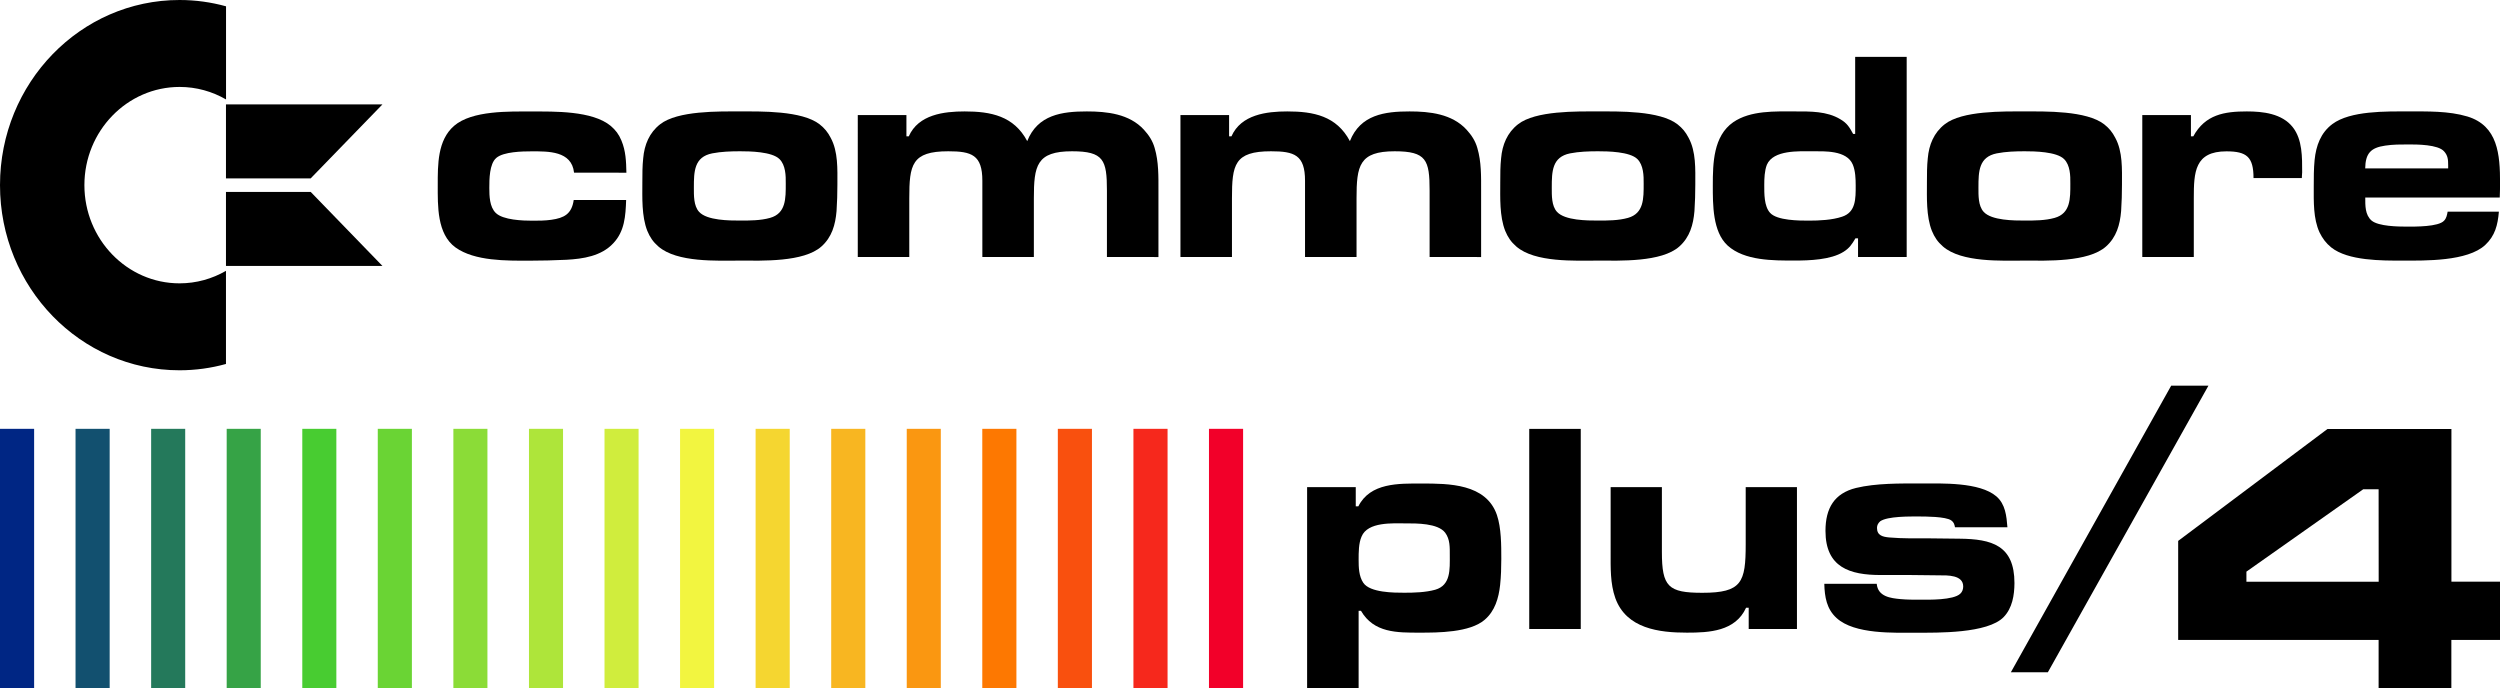
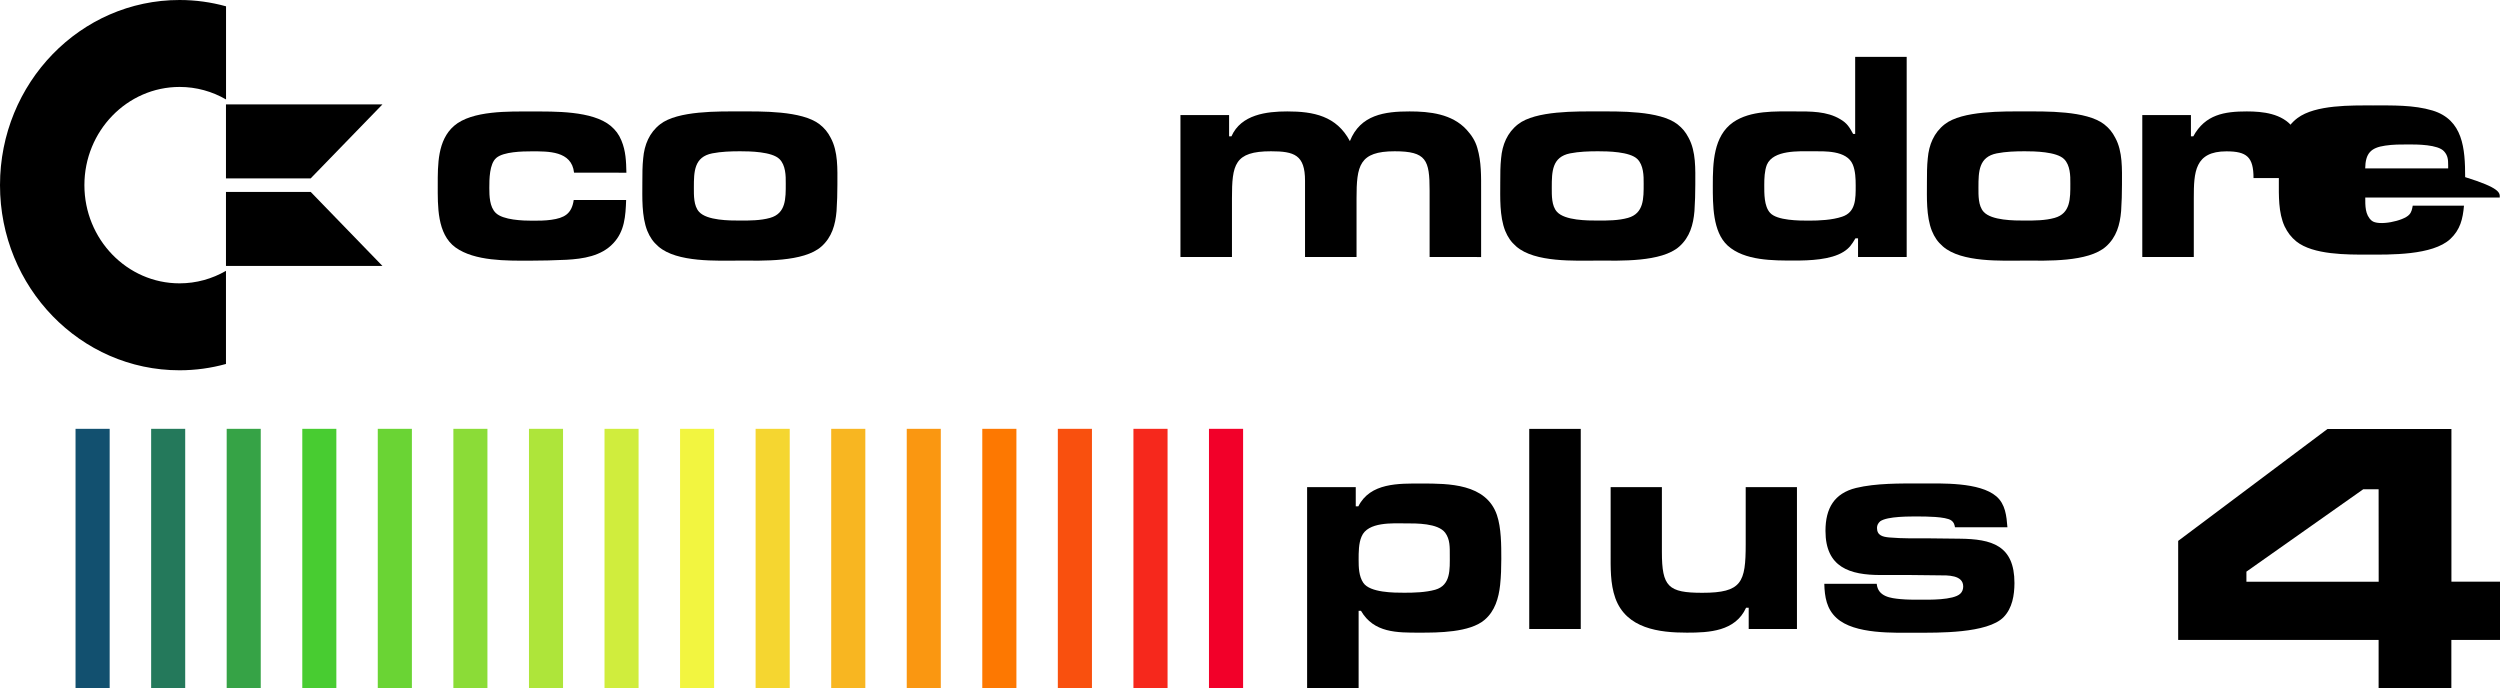
<svg xmlns="http://www.w3.org/2000/svg" version="1.1" id="Layer_1" x="0px" y="0px" viewBox="0 0 3839 1056.7" style="enable-background:new 0 0 3839 1056.7;" xml:space="preserve">
  <style type="text/css">
	.st0{fill-rule:evenodd;clip-rule:evenodd;fill:#14A3FD;}
	.st1{fill-rule:evenodd;clip-rule:evenodd;fill:#21ADCA;}
	.st2{fill-rule:evenodd;clip-rule:evenodd;fill:#2EB897;}
	.st3{fill-rule:evenodd;clip-rule:evenodd;fill:#3BC264;}
	.st4{fill-rule:evenodd;clip-rule:evenodd;fill:#48CC31;}
	.st5{fill-rule:evenodd;clip-rule:evenodd;fill:#6AD434;}
	.st6{fill-rule:evenodd;clip-rule:evenodd;fill:#8BDC37;}
	.st7{fill-rule:evenodd;clip-rule:evenodd;fill:#AEE53A;}
	.st8{fill-rule:evenodd;clip-rule:evenodd;fill:#D0ED3D;}
	.st9{fill-rule:evenodd;clip-rule:evenodd;fill:#F2F540;}
	.st10{fill-rule:evenodd;clip-rule:evenodd;fill:#F5D630;}
	.st11{fill-rule:evenodd;clip-rule:evenodd;fill:#F8B621;}
	.st12{fill-rule:evenodd;clip-rule:evenodd;fill:#FA9711;}
	.st13{fill-rule:evenodd;clip-rule:evenodd;fill:#FD7801;}
	.st14{fill-rule:evenodd;clip-rule:evenodd;fill:#F9500E;}
	.st15{fill-rule:evenodd;clip-rule:evenodd;fill:#F6281C;}
	.st16{fill-rule:evenodd;clip-rule:evenodd;fill:#F20029;}
	.st17{fill:#002684;}
	.st18{fill:#F20029;}
	.st19{fill-rule:evenodd;clip-rule:evenodd;fill:#002684;}
	.st20{fill-rule:evenodd;clip-rule:evenodd;fill:#12506F;}
	.st21{fill-rule:evenodd;clip-rule:evenodd;fill:#24795B;}
	.st22{fill-rule:evenodd;clip-rule:evenodd;fill:#36A346;}
	.st23{fill:#FFFFFF;}
	.st24{fill-rule:evenodd;clip-rule:evenodd;fill:#3E3632;}
	.st25{fill:#282422;}
	.st26{fill:url(#SVGID_1_);}
	.st27{fill:url(#SVGID_00000078025647083779674160000011716124261334483391_);}
	.st28{fill:url(#SVGID_00000042725388341560415400000002971451975082940060_);}
	.st29{fill:url(#SVGID_00000168806202186161564390000014101165873422763138_);}
	.st30{fill:url(#SVGID_00000111896799060285402260000010624548686461737403_);}
	.st31{fill:url(#SVGID_00000070082343159964062740000013814190415610534072_);}
	.st32{fill:url(#SVGID_00000020363564171500511440000007781430299386199458_);}
	.st33{fill:url(#SVGID_00000054963149982202525650000000926231652144597684_);}
	.st34{fill:url(#SVGID_00000025440381576408290470000014275163026704829582_);}
	.st35{fill:url(#SVGID_00000045579729972631798560000015806369067036266387_);}
	.st36{fill:url(#SVGID_00000161599556175058088120000009808275782462666386_);}
	.st37{fill:url(#SVGID_00000169538711717692668150000007276605244969820601_);}
	.st38{fill:url(#SVGID_00000103971505539373154140000014896930205522136470_);}
	.st39{fill:url(#SVGID_00000061453463028345887230000013296002375630405258_);}
	.st40{fill:url(#SVGID_00000085935394261429605290000001264750898102369420_);}
	.st41{fill:url(#SVGID_00000011005696260527976010000010715525851867137681_);}
	.st42{fill:url(#SVGID_00000169516855658321142800000014174110787098023334_);}
	.st43{fill:url(#SVGID_00000059286261674180066580000004520712982905690046_);}
	.st44{fill-rule:evenodd;clip-rule:evenodd;fill:#FFFFFF;}
	.st45{fill:url(#SVGID_00000012468469774986754240000006950288352268931775_);}
	.st46{fill:url(#SVGID_00000021829489603684983890000018293402986553992872_);}
	.st47{fill:url(#SVGID_00000097458539680548518140000010190612138729128064_);}
	.st48{fill:url(#SVGID_00000155120323601967540070000008670957185581492139_);}
	.st49{fill:url(#SVGID_00000141437174164911592180000004835585623793215621_);}
	.st50{fill:url(#SVGID_00000036943309289491919230000005921582653338865565_);}
	.st51{fill:url(#SVGID_00000175288639267179808250000006704457297572236965_);}
	.st52{fill:url(#SVGID_00000062183829917322752320000002855220600233069710_);}
	.st53{fill:url(#SVGID_00000100354512456692452950000013140535932353560491_);}
	.st54{fill:url(#SVGID_00000023275839150799577250000003798644449569848739_);}
	.st55{fill:url(#SVGID_00000100362976964853166180000016857372315676528808_);}
	.st56{fill:url(#SVGID_00000084508706320315165490000001715429852696273829_);}
	.st57{fill:url(#SVGID_00000073694692701448051650000002242178806135034299_);}
	.st58{fill:url(#SVGID_00000088848885213850045550000000658475952261598130_);}
	.st59{fill:url(#SVGID_00000168815977337814011990000009140992875353308547_);}
	.st60{fill:url(#SVGID_00000067198016532887435940000008036348676453886092_);}
	.st61{fill:url(#SVGID_00000089554421182844114240000001048086263771675049_);}
	.st62{fill:url(#SVGID_00000172429163969433034590000015738548642772948132_);}
</style>
  <g>
    <g>
      <g>
        <g>
          <g>
            <g>
              <g>
-                 <polygon class="st19" points="52.4,658.5 52.4,658.5 52.4,1056.7 0,1056.7 0,658.5        " />
                <polygon class="st20" points="168.4,658.5 168.4,658.5 168.4,1056.7 116,1056.7 116,658.5        " />
                <polygon class="st21" points="284.4,658.5 284.4,658.5 284.4,1056.7 232.1,1056.7 232.1,658.5        " />
                <polygon class="st22" points="400.4,658.5 400.4,658.5 400.4,1056.7 348.1,1056.7 348.1,658.5        " />
                <polygon class="st4" points="516.5,658.5 516.5,658.5 516.5,1056.7 464.2,1056.7 464.2,658.5        " />
              </g>
            </g>
          </g>
          <g>
            <polygon class="st5" points="632.5,658.5 632.5,658.5 632.5,1056.7 580.1,1056.7 580.1,658.5      " />
          </g>
          <g>
            <polygon class="st6" points="748.5,658.5 748.5,658.5 748.5,1056.7 696.2,1056.7 696.2,658.5      " />
          </g>
          <g>
            <polygon class="st7" points="864.6,658.5 864.6,658.5 864.6,1056.7 812.3,1056.7 812.3,658.5      " />
          </g>
          <g>
            <polygon class="st8" points="980.6,658.5 980.6,658.5 980.6,1056.7 928.3,1056.7 928.3,658.5      " />
          </g>
        </g>
        <g>
          <g>
            <polygon class="st9" points="1096.6,658.5 1096.6,658.5 1096.6,1056.7 1044.3,1056.7 1044.3,658.5      " />
          </g>
          <g>
            <polygon class="st10" points="1212.7,658.5 1212.7,658.5 1212.7,1056.7 1160.3,1056.7 1160.3,658.5      " />
          </g>
          <g>
            <polygon class="st11" points="1328.8,658.5 1328.8,658.5 1328.8,1056.7 1276.4,1056.7 1276.4,658.5      " />
          </g>
          <g>
            <polygon class="st12" points="1444.7,658.5 1444.7,658.5 1444.7,1056.7 1392.4,1056.7 1392.4,658.5      " />
          </g>
        </g>
        <g>
          <g>
            <polygon class="st13" points="1560.8,658.5 1560.8,658.5 1560.8,1056.7 1508.4,1056.7 1508.4,658.5      " />
            <polygon class="st14" points="1676.8,658.5 1676.8,658.5 1676.8,1056.7 1624.4,1056.7 1624.4,658.5      " />
            <polygon class="st15" points="1792.9,658.5 1792.9,658.5 1792.9,1056.7 1740.5,1056.7 1740.5,658.5      " />
            <polygon class="st16" points="1908.9,658.5 1908.9,658.5 1908.9,1056.7 1856.5,1056.7 1856.5,658.5      " />
          </g>
        </g>
      </g>
      <g>
        <path d="M881.5,265.1c-3.6-33.6-39.8-32.7-65.3-32.7c-13.9,0-42.9,0.5-54.1,10.1c-10.7,9.2-10.7,33.2-10.7,46.1     c0,12.4,0.4,29,9.8,38.3c11.2,11.1,42,12,56.3,12c9.8,0,19.2,0,29.1-1.4c19.7-2.8,31.3-8.8,34.4-30.4h80.5     c-0.9,24.4-2.2,47.9-19.7,66.4c-18.3,19.8-46.5,24-72,25.4c-19.2,0.9-38,1.4-57.2,1.4c-34.4,0-83.6,0.9-113.1-20.3     c-28.6-20.7-27.3-64.1-27.3-95.9c0-31.3-0.4-68.7,25-90.8c27.7-24,85.4-22.1,119.4-22.1s93-1.4,121.2,22.1     c7.6,6.5,12.5,12.9,16.5,22.6c6.7,16.1,7.2,31.8,7.6,49.3L881.5,265.1L881.5,265.1z" />
        <path d="M1284.6,324.1c-1.8,21.2-7.2,40.1-23.2,54.4c-27.3,24.4-91.6,21.7-125.2,21.7c-34.9,0-96.6,3.2-125.2-21.7     c-8-6.9-13-14.3-17-24c-8.9-22.6-7.6-51.2-7.6-75.1c0-12,0-24.4,1.3-36.4c1.8-20.7,9.4-39.2,25.9-52.1     c26.8-21.2,90.8-19.8,122.5-19.8c32.2,0,95.2-1.4,122.5,19.8c7.6,6,12.5,12,17,20.7c11.6,21.2,10.3,48.4,10.3,71.9     C1285.9,296.9,1285.5,310.7,1284.6,324.1z M1197,244.3c-11.6-11.5-45.6-12-60.4-12c-14.3,0-29.1,0.5-42.9,3.2     c-27.7,5.5-28.2,27.7-28.2,52.5c0,12-0.4,28.1,8,37.3c12.1,13.4,46.9,13.4,63,13.4c15.2,0,31.3,0,46-4.1     c24.6-6.9,24.1-30,24.1-52.5C1206.8,269.7,1206.4,253.6,1197,244.3z" />
-         <path d="M1699.8,394.6V292.7c0-47-4.9-60.4-53.6-60.4c-54.5,0-58.6,22.1-58.6,72.4v89.9h-79.1V292.7v-15.2     c0-39.6-16.5-45.2-52.3-45.2c-56.3,0-59.9,20.7-59.9,72.4v89.9h-79.1V176.7h74.7v32.7h3.6c14.8-33.6,54.1-38.3,85.8-38.3     c40.2,0,75.6,6.9,96.1,45.6c16.1-40.6,53.6-45.6,91.6-45.6c30.8,0,65.3,3.7,87.6,28.1c7.6,8.3,13.4,17.1,16.5,28.1     c6.3,21.2,5.8,43.8,5.8,65.5v101.9L1699.8,394.6L1699.8,394.6z" />
        <path d="M2195.3,394.6V292.7c0-47-4.9-60.4-53.6-60.4c-54.5,0-58.6,22.1-58.6,72.4v89.9h-79.1V292.7v-15.2     c0-39.6-16.5-45.2-52.3-45.2c-56.3,0-59.9,20.7-59.9,72.4v89.9h-79.1V176.7h74.7v32.7h3.6c14.8-33.6,54.1-38.3,85.8-38.3     c40.2,0,75.6,6.9,96.1,45.6c16.1-40.6,53.6-45.6,91.6-45.6c30.8,0,65.3,3.7,87.6,28.1c7.6,8.3,13.4,17.1,16.5,28.1     c6.3,21.2,5.8,43.8,5.8,65.5v101.9L2195.3,394.6L2195.3,394.6z" />
        <path d="M2602,324.1c-1.8,21.2-7.2,40.1-23.2,54.4c-27.3,24.4-91.6,21.7-125.2,21.7c-34.9,0-96.6,3.2-125.2-21.7     c-8-6.9-13-14.3-17-24c-8.9-22.6-7.6-51.2-7.6-75.1c0-12,0-24.4,1.3-36.4c1.8-20.7,9.4-39.2,25.9-52.1     c26.8-21.2,90.8-19.8,122.5-19.8c32.2,0,95.2-1.4,122.5,19.8c7.6,6,12.5,12,17,20.7c11.6,21.2,10.3,48.4,10.3,71.9     C2603.3,296.9,2602.9,310.7,2602,324.1z M2514.4,244.3c-11.6-11.5-45.6-12-60.4-12c-14.3,0-29.1,0.5-42.9,3.2     c-27.7,5.5-28.2,27.7-28.2,52.5c0,12-0.4,28.1,8,37.3c12.1,13.4,46.9,13.4,63,13.4c15.2,0,31.3,0,46-4.1     c24.6-6.9,24.1-30,24.1-52.5C2524.2,269.7,2523.7,253.6,2514.4,244.3z" />
        <path d="M2853.2,394.6V366h-4c-5.4,9.2-9.4,15.2-18.3,20.7c-19.7,12.4-52.8,13.4-75.1,13.4c-32.6,0-76.9,0.5-102.8-23     c-23.2-21.2-22.8-63.1-22.8-92.6c0-34.1,0.9-75.6,31.3-96.8c26.8-18.4,64.4-16.6,95.2-16.6c23.2,0,48.7-0.5,69.3,12     c10.3,6,13.9,12,19.7,22.6h3.1V87.3h79.1v307.3H2853.2z M2845.1,252.6c-9.4-22.1-43.4-20.3-62.6-20.3c-19.7,0-59.5-2.3-69.3,20.7     c-3.6,9.2-4,21.2-4,30.9c0,12.9-0.4,32.7,8.9,42.9c10.7,12,45.2,12,59.5,12c16.1,0,35.8-0.9,51-6c21.5-6.9,21-28.1,21-47.9     C2849.6,274.8,2849.2,262.3,2845.1,252.6z" />
        <path d="M3257.2,324.1c-1.8,21.2-7.2,40.1-23.2,54.4c-27.3,24.4-91.6,21.7-125.2,21.7c-34.9,0-96.6,3.2-125.2-21.7     c-8-6.9-13-14.3-17-24c-8.9-22.6-7.6-51.2-7.6-75.1c0-12,0-24.4,1.3-36.4c1.8-20.7,9.4-39.2,25.9-52.1     c26.8-21.2,90.8-19.8,122.5-19.8c32.2,0,95.2-1.4,122.5,19.8c7.6,6,12.5,12,17,20.7c11.6,21.2,10.3,48.4,10.3,71.9     C3258.5,296.9,3258.1,310.7,3257.2,324.1z M3169.6,244.3c-11.6-11.5-45.6-12-60.4-12c-14.3,0-29.1,0.5-42.9,3.2     c-27.7,5.5-28.2,27.7-28.2,52.5c0,12-0.4,28.1,8,37.3c12.1,13.4,46.9,13.4,63,13.4c15.2,0,31.3,0,46-4.1     c24.6-6.9,24.1-30,24.1-52.5C3179.4,269.7,3179,253.6,3169.6,244.3z" />
        <path d="M3534.7,273.4h-74.2c0-32.3-10.3-41-41.6-41c-48.7,0-50.1,31.8-50.1,71.9v90.3h-79.1V176.7h74.7v32.7h3.6     c18.3-33.6,47.8-38.3,82.3-38.3c24.6,0,54.1,3.2,70.6,24.4c14.8,18.9,14.3,46.1,14.3,69.1     C3535.1,267.4,3534.7,270.6,3534.7,273.4z" />
-         <path d="M3838.6,303.3h-206.5c0,12.4-0.4,26.7,9.8,35.5c10.7,8.8,40.7,9.2,53.6,9.2s49.2,0.5,57.7-9.2c3.6-3.7,4.5-8.8,5.4-13.8     h78.7c-1.8,20.7-5.8,36.9-21,51.2c-27.3,25.4-92.5,24-127,24c-31.3,0-83.6,0.5-109.5-20.3c-8-6.5-13.4-13.8-17.9-23     c-9.8-21.2-8.9-47.5-8.9-70.1c0-13.8,0-27.7,1.3-41c2.2-22.1,9.4-41.9,27.3-55.3c27.7-20.7,83.2-19.4,115.8-19.4     c30,0,62.6-0.9,91.6,7.8c46.9,14.3,50.1,58.5,50.1,102.3C3839,288.6,3839,296,3838.6,303.3z M3759.4,253.6     c0-8.3-0.4-14.7-6.3-21.2c-9.4-10.6-41.6-10.6-54.5-10.6c-12.1,0-24.1,0-35.8,1.8c-22.4,3.2-30.4,12-30.8,35h127.4L3759.4,253.6     L3759.4,253.6z" />
+         <path d="M3838.6,303.3h-206.5c0,12.4-0.4,26.7,9.8,35.5s49.2,0.5,57.7-9.2c3.6-3.7,4.5-8.8,5.4-13.8     h78.7c-1.8,20.7-5.8,36.9-21,51.2c-27.3,25.4-92.5,24-127,24c-31.3,0-83.6,0.5-109.5-20.3c-8-6.5-13.4-13.8-17.9-23     c-9.8-21.2-8.9-47.5-8.9-70.1c0-13.8,0-27.7,1.3-41c2.2-22.1,9.4-41.9,27.3-55.3c27.7-20.7,83.2-19.4,115.8-19.4     c30,0,62.6-0.9,91.6,7.8c46.9,14.3,50.1,58.5,50.1,102.3C3839,288.6,3839,296,3838.6,303.3z M3759.4,253.6     c0-8.3-0.4-14.7-6.3-21.2c-9.4-10.6-41.6-10.6-54.5-10.6c-12.1,0-24.1,0-35.8,1.8c-22.4,3.2-30.4,12-30.8,35h127.4L3759.4,253.6     L3759.4,253.6z" />
      </g>
      <g>
        <path d="M2303.6,898.2c-2.2,20.3-8,40.1-23.7,53.5c-22.8,19.8-72,19.8-100.1,19.8c-34.4,0-70.2,0.5-89.9-33.6h-3.6v118.9h-79.1     V748h74.7v29.5h4c18.3-36.4,62.1-35,97-35c41.6,0,99.2,0,115.8,48.4c6.7,19.8,6.7,46.6,6.7,67.3     C2305.4,871.5,2305,884.9,2303.6,898.2z M2219.2,818c-11.2-14.7-44.3-14.3-60.4-14.3c-19.7,0-58.6-2.8-68,20.3     c-4.5,10.1-4.5,24.4-4.5,35.5c0,12,0.4,25.4,7.2,35.5c10.3,15.2,47.4,15.2,63,15.2c15.2,0,32.6-0.5,47.4-4.6     c24.1-6.9,22.4-31.3,22.4-53C2226.3,840.6,2226.8,828.2,2219.2,818z" />
        <path d="M2348.3,965.9V658.6h79.1v307.3L2348.3,965.9L2348.3,965.9z" />
        <path d="M2685.3,965.9v-32.7h-4c-16.5,36.4-56.8,38.3-90.8,38.3c-42.5,0-93-6-110-53c-8-22.6-7.2-47-7.2-71V748h78.7v99.6     c0,53.5,9.8,62.7,62.1,62.7c60.8,0,66.6-16.1,66.6-74.7V748h78.7v217.9H2685.3z" />
        <path d="M3076.8,947.6c-24.6,25.4-101.9,24-133.7,24c-34.4,0-95.2,2.8-122.9-22.6c-15.2-13.8-18.3-32.3-18.8-52.5h80.5     c1.8,19.8,21.5,22.1,36.7,23.5c9.8,0.9,19.7,0.9,29.5,0.9c13.9,0,51.4,0.9,62.1-9.2c3.1-2.8,4.5-6.9,4.5-11.1     c0-18-24.6-17.1-36.7-17.1c-14.8,0-29.5-0.5-44.3-0.5c-15.2,0-30.4,0-45.6,0c-47.4,0-84.9-11.5-84.9-67.8     c0-34.6,13.4-57.6,46.9-65.9c30.8-7.4,67.5-6.9,98.8-6.9c33.1,0,90.8-2.3,116.7,19.8c13.9,12,15.6,30,17,47.5h-80.5     c-0.9-4.6-1.8-7.8-5.8-10.6c-8.5-6-40.2-6-50.1-6c-13,0-47.8-0.5-59,7.4c-3.1,2.8-4.9,6-4.9,10.1c0,12,9.4,13.8,18.8,14.7     c20.1,1.8,43.4,1.4,63.5,1.4l44.3,0.5c49.6,0.5,84.5,10.1,84.5,68.2C3093.3,913.9,3090.2,933.7,3076.8,947.6z" />
-         <path d="M3144.7,1032.3h-56.8l246.2-440.1h57.2L3144.7,1032.3z" />
      </g>
      <g>
        <path d="M129.6,284.3c0-83.1,65.6-150.8,146.2-150.8c25.9,0,50.2,7,71.3,19.2V9.7C324.3,3.4,300.4,0,275.7,0     C123.5,0,0,127.3,0,284.3s123.5,284.3,275.7,284.3c24.7,0,48.6-3.4,71.3-9.7V415.9c-21.1,12.2-45.4,19.2-71.3,19.2     C195.1,435.1,129.6,367.4,129.6,284.3z" />
        <polygon points="347,273.9 477.1,273.9 587.3,160.3 347,160.3    " />
        <polygon points="347,294.7 347,408.4 587.3,408.4 477.1,294.7    " />
      </g>
      <g>
        <path d="M3764.3,982.7v74h-111.7v-74h-307.8V830.6L3574,658.8h190.4v234.4h74.7v89.5H3764.3z M3652.6,751.3H3629l-179.4,126.5     v15.5h203.1L3652.6,751.3L3652.6,751.3z" />
      </g>
    </g>
  </g>
</svg>